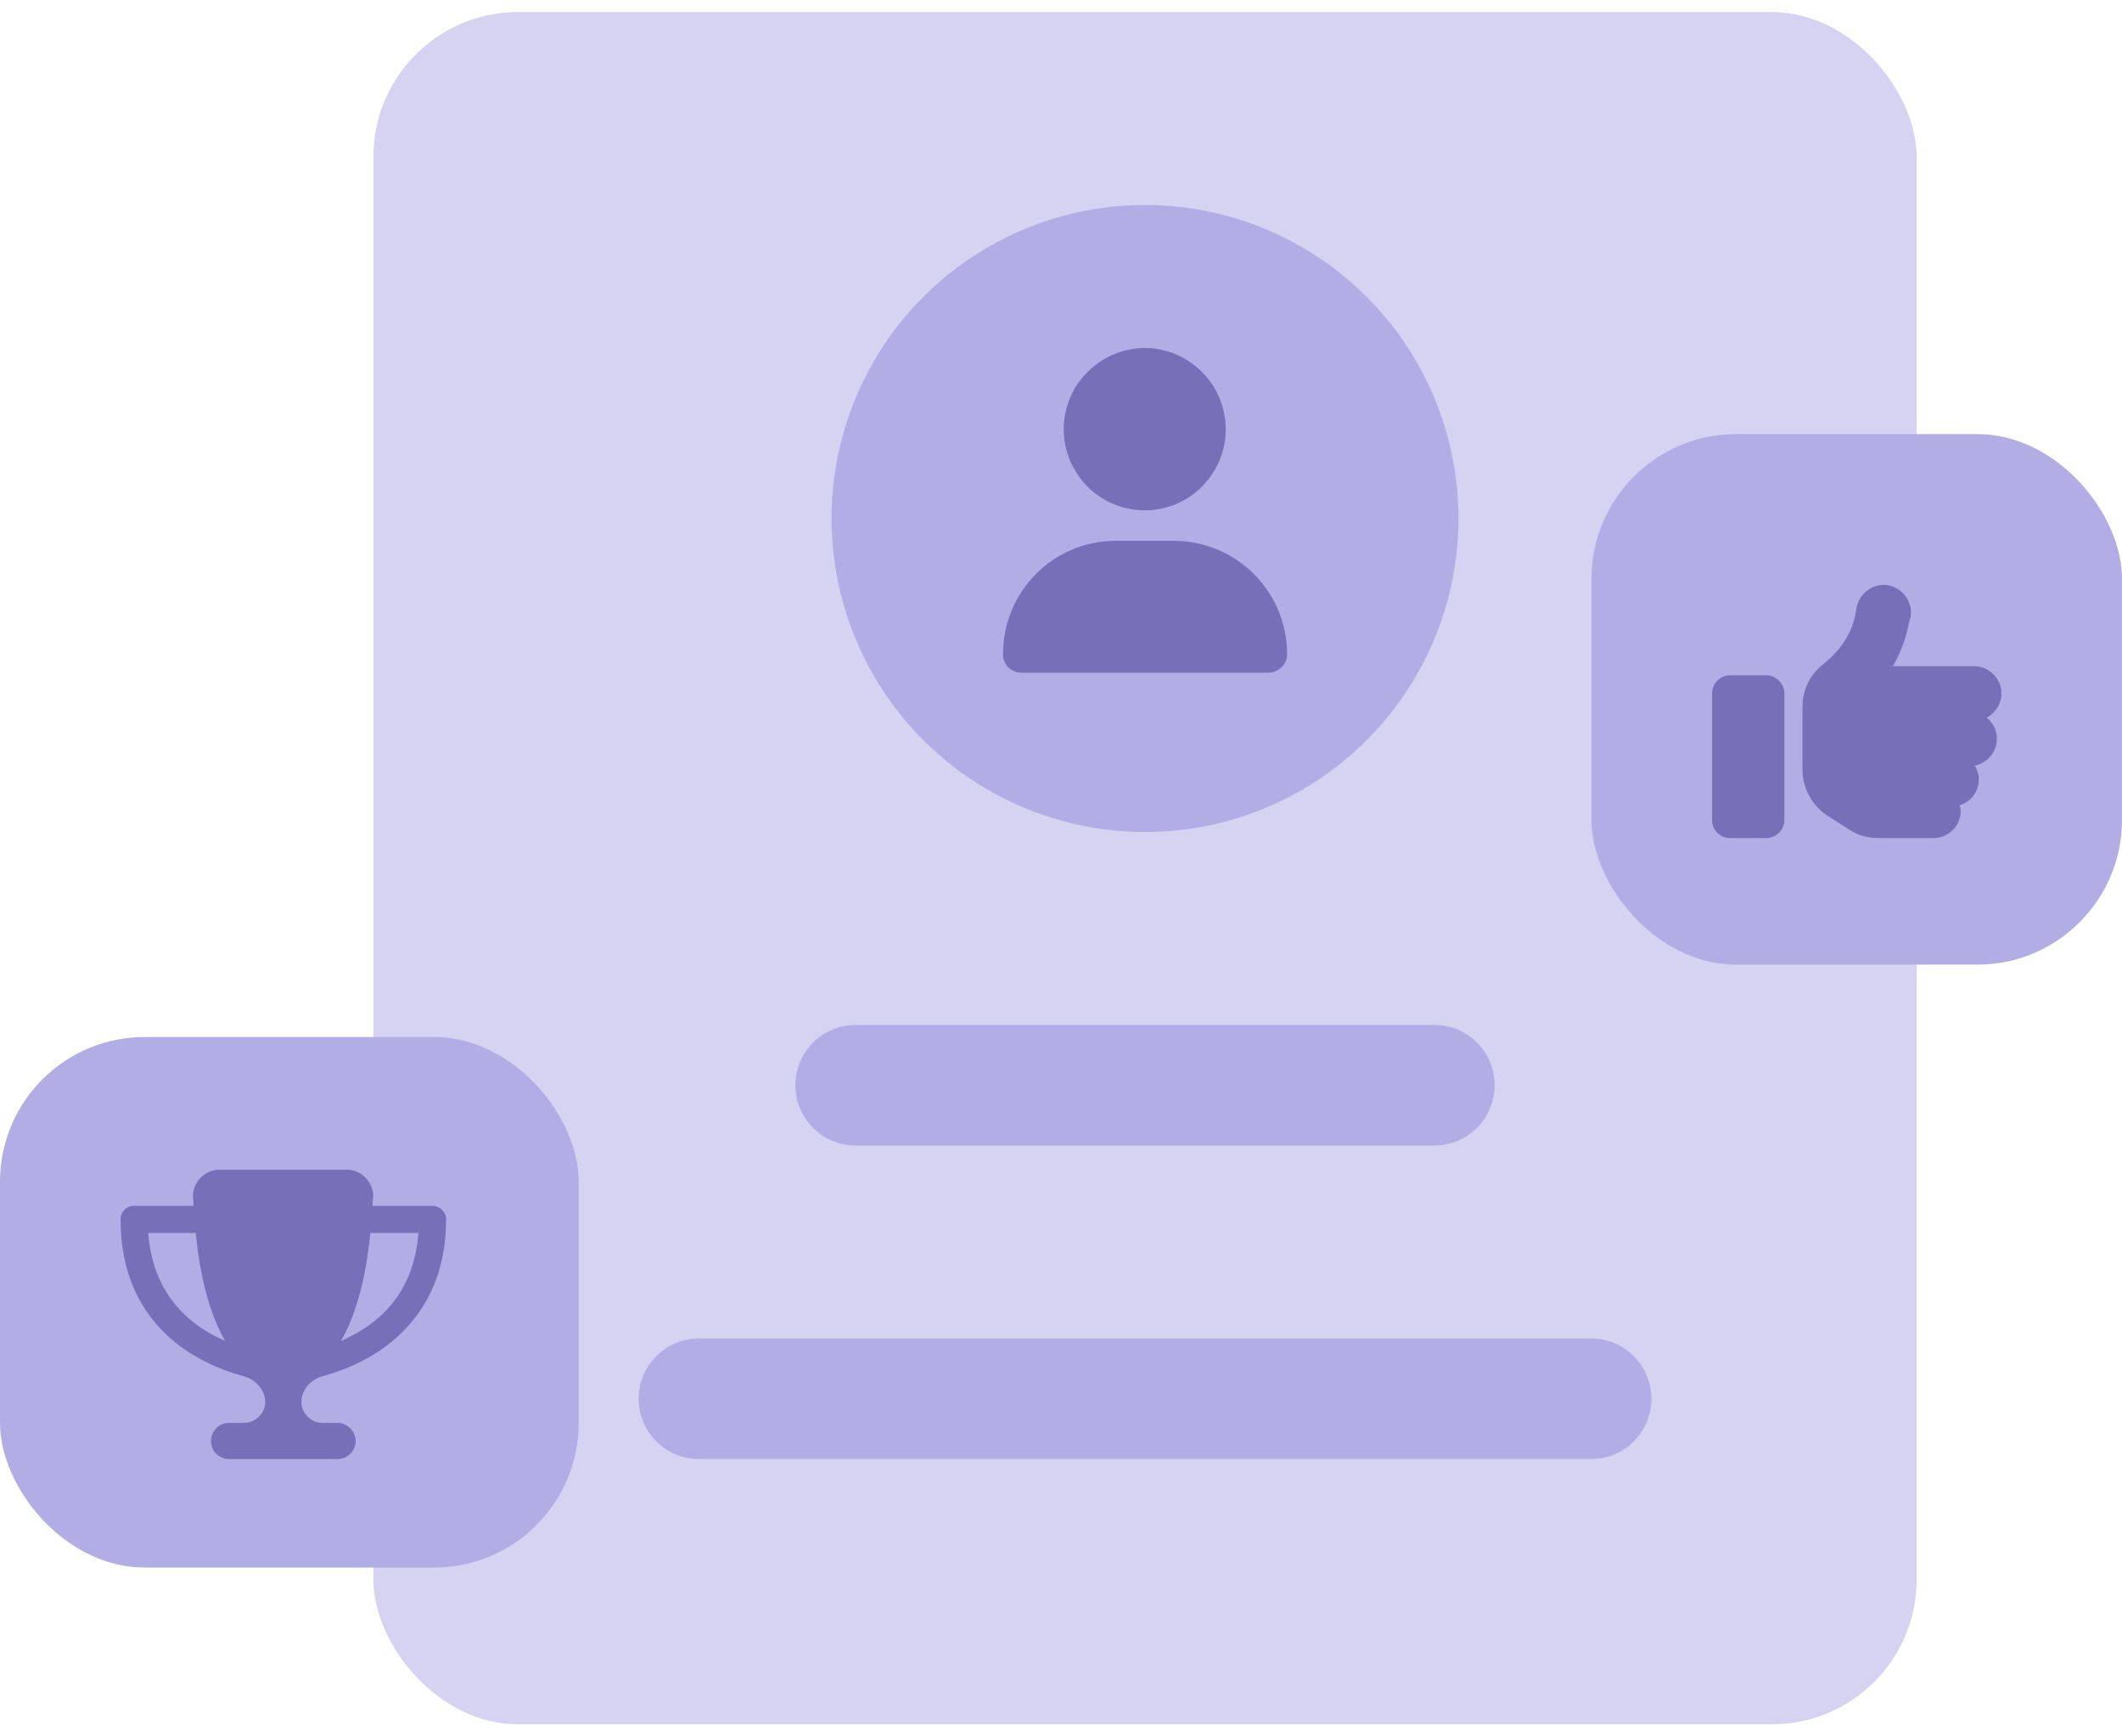
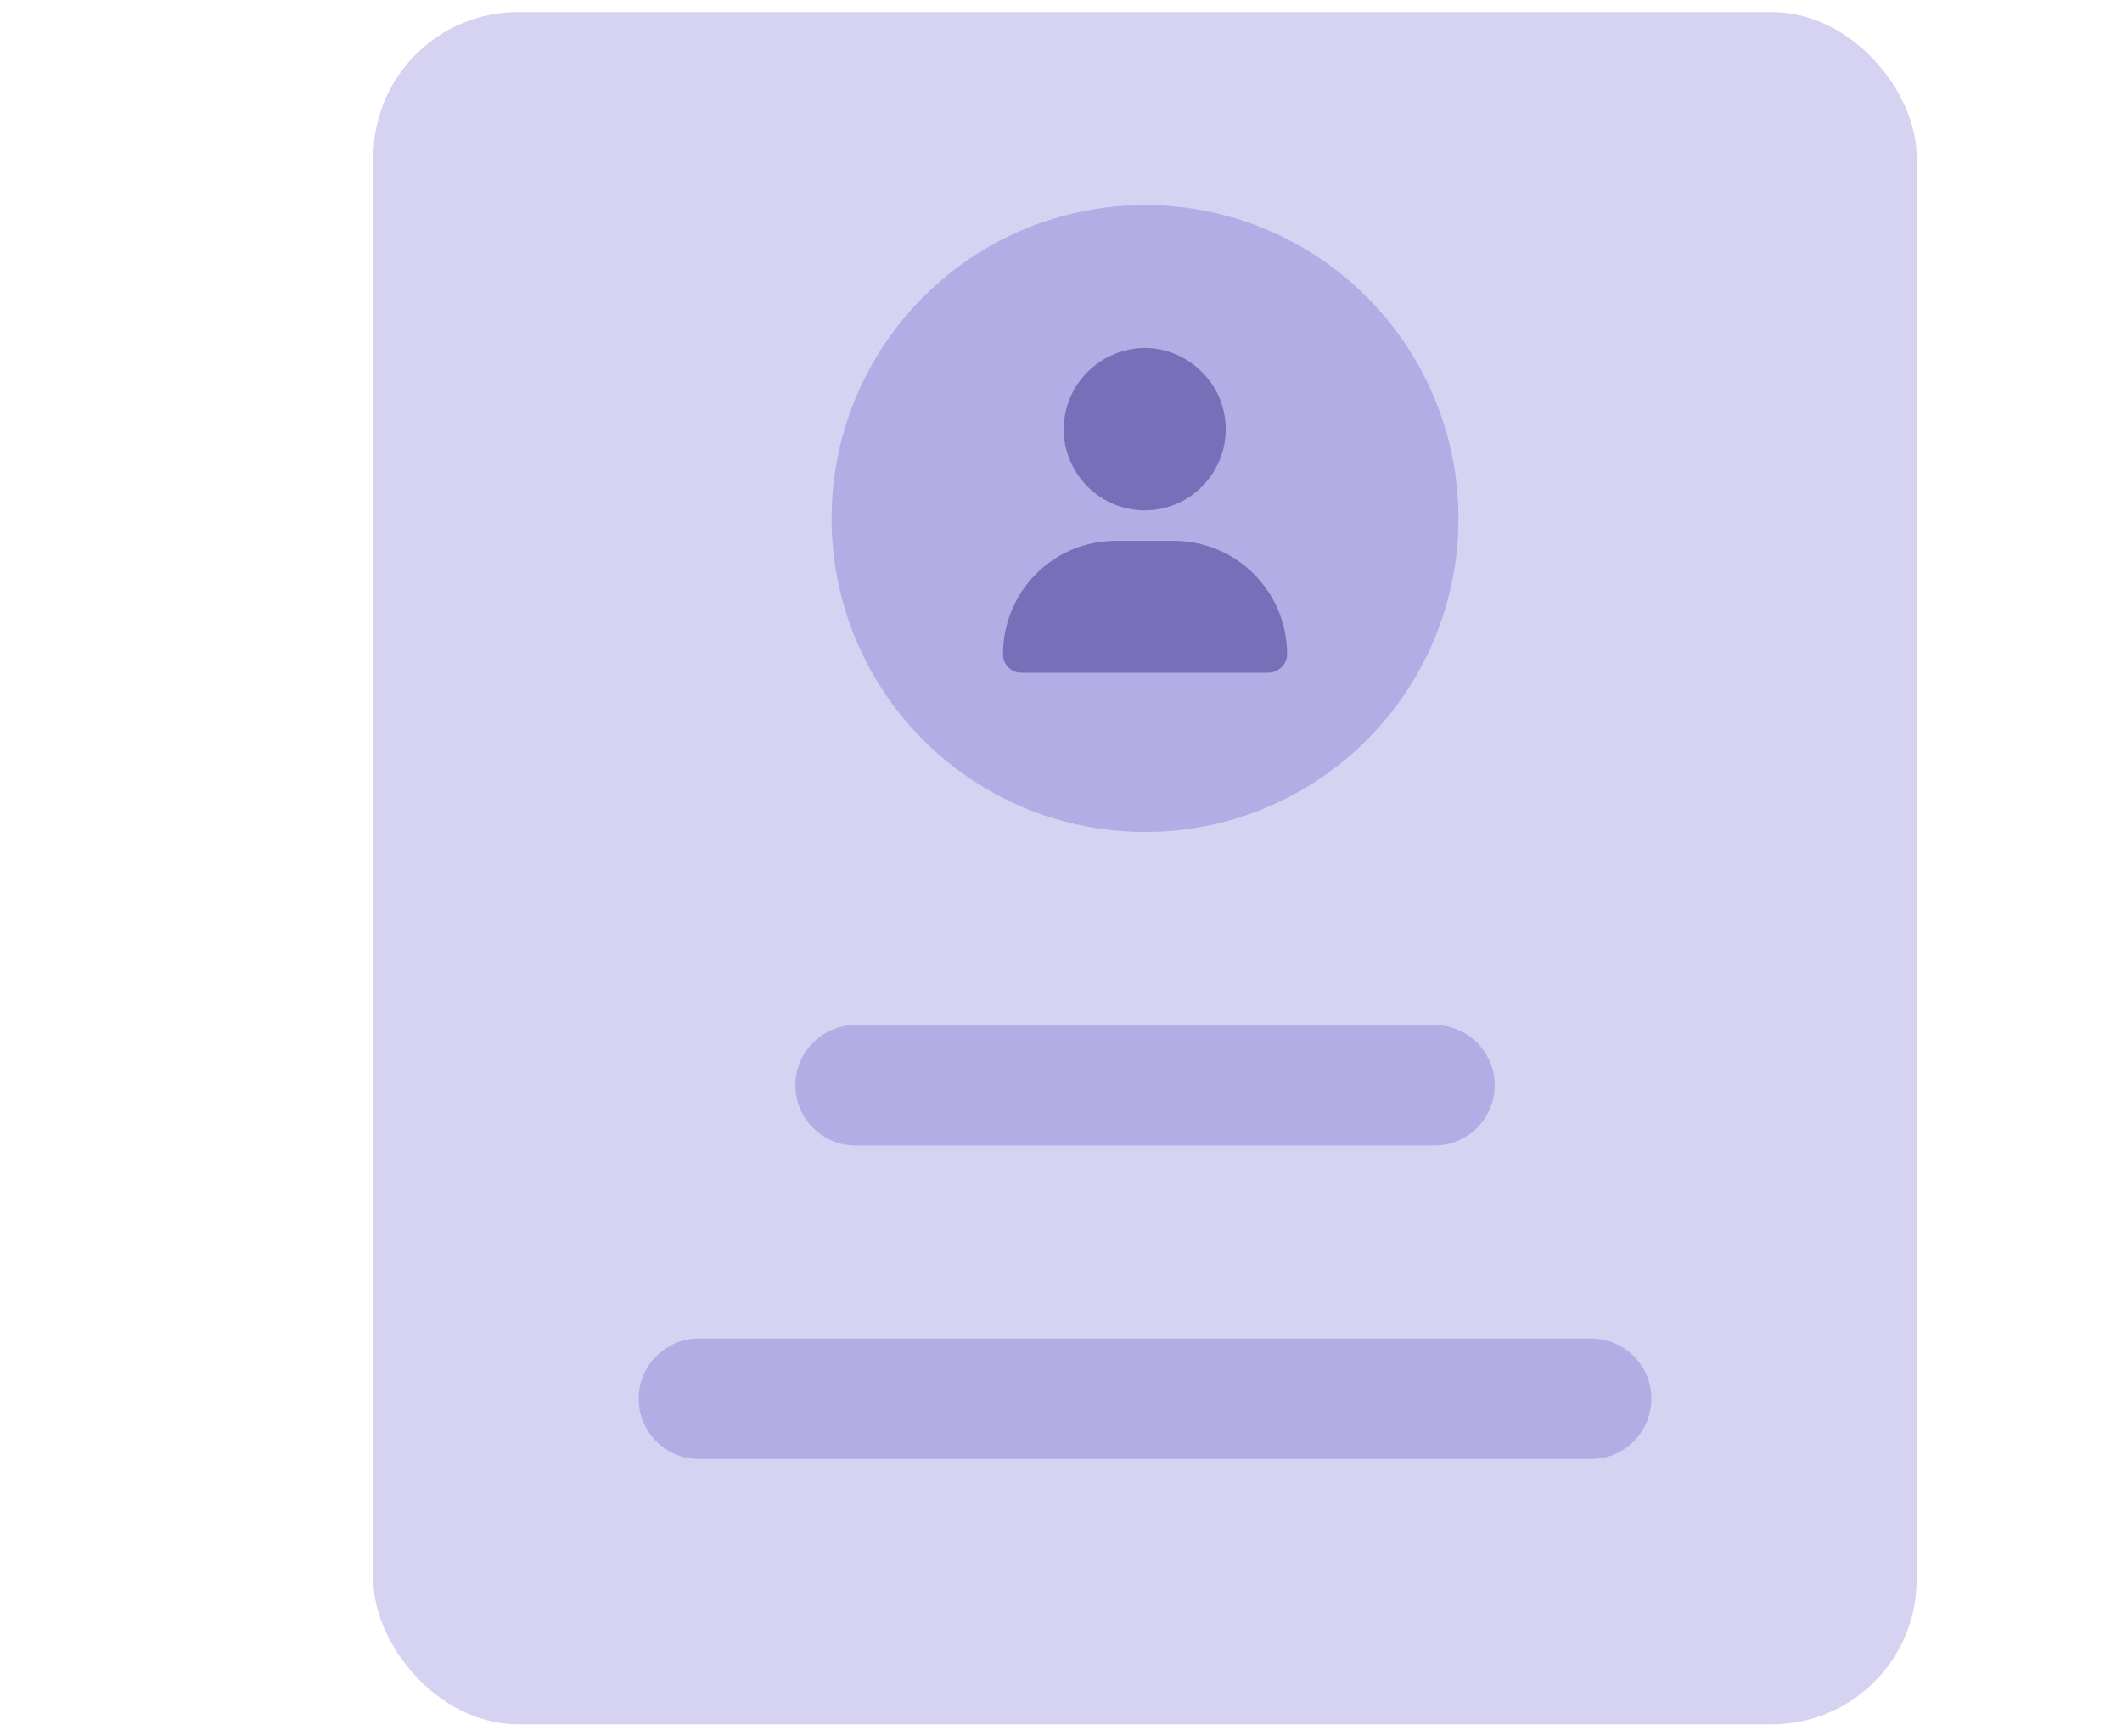
<svg xmlns="http://www.w3.org/2000/svg" width="88" height="72" viewBox="0 0 88 72" fill="none">
  <rect x="15.484" y="0.5" width="64" height="71" rx="6" fill="#D6D3F2" />
  <circle cx="47.484" cy="21.5" r="13" fill="#B3ADE6" />
  <path d="M47.485 21.162C46.275 21.162 45.171 20.531 44.566 19.479C43.961 18.453 43.961 17.165 44.566 16.113C45.171 15.087 46.275 14.429 47.485 14.429C48.669 14.429 49.773 15.087 50.378 16.113C50.983 17.165 50.983 18.453 50.378 19.479C49.773 20.531 48.669 21.162 47.485 21.162ZM46.275 22.425H48.669C51.273 22.425 53.377 24.529 53.377 27.133C53.377 27.554 53.009 27.895 52.588 27.895H42.356C41.936 27.895 41.594 27.554 41.594 27.133C41.594 24.529 43.672 22.425 46.275 22.425Z" fill="#7770B8" />
  <path fill-rule="evenodd" clip-rule="evenodd" d="M61.984 45C61.984 46.381 60.865 47.5 59.484 47.5H35.484C34.104 47.5 32.984 46.381 32.984 45C32.984 43.619 34.104 42.5 35.484 42.5H59.484C60.865 42.5 61.984 43.619 61.984 45Z" fill="#B3ADE6" />
  <path fill-rule="evenodd" clip-rule="evenodd" d="M68.484 58C68.484 59.381 67.365 60.5 65.984 60.5H28.984C27.604 60.5 26.484 59.381 26.484 58C26.484 56.619 27.604 55.5 28.984 55.5H65.984C67.365 55.5 68.484 56.619 68.484 58Z" fill="#B3ADE6" />
-   <rect x="66" y="18" width="22" height="22" rx="6" fill="#B3ADE6" />
-   <path d="M78.336 24.273C78.945 24.414 79.344 25 79.227 25.609L79.156 25.867C79.039 26.5 78.805 27.086 78.5 27.625H81.875C82.484 27.625 83 28.141 83 28.75C83 29.195 82.742 29.57 82.391 29.758C82.648 29.969 82.812 30.273 82.812 30.625C82.812 31.188 82.414 31.633 81.898 31.75C81.992 31.914 82.062 32.102 82.062 32.312C82.062 32.828 81.734 33.25 81.266 33.391C81.289 33.461 81.312 33.555 81.312 33.625C81.312 34.258 80.797 34.75 80.188 34.75H77.891C77.445 34.75 77.023 34.633 76.648 34.375L75.734 33.789C75.125 33.367 74.75 32.664 74.75 31.914V31V29.875V29.312C74.75 28.609 75.055 27.977 75.594 27.555L75.758 27.414C76.367 26.898 76.812 26.219 76.953 25.422L77 25.164C77.141 24.555 77.727 24.156 78.336 24.273ZM71.75 28H73.25C73.648 28 74 28.352 74 28.75V34C74 34.422 73.648 34.75 73.25 34.75H71.75C71.328 34.75 71 34.422 71 34V28.75C71 28.352 71.328 28 71.75 28Z" fill="#7770B8" />
-   <rect y="43" width="24" height="22" rx="6" fill="#B3ADE6" />
-   <path d="M14.375 48.5C14.984 48.5 15.5 49.016 15.477 49.648C15.453 49.766 15.453 49.883 15.453 50H17.938C18.242 50 18.5 50.258 18.5 50.562C18.5 52.742 17.703 54.242 16.648 55.273C15.617 56.281 14.352 56.797 13.414 57.055C12.852 57.195 12.5 57.664 12.5 58.133C12.5 58.602 12.898 59 13.367 59H14C14.398 59 14.75 59.352 14.75 59.75C14.75 60.172 14.398 60.5 14 60.5H9.5C9.078 60.5 8.75 60.172 8.75 59.75C8.75 59.352 9.078 59 9.5 59H10.109C10.602 59 11 58.602 11 58.133C11 57.664 10.625 57.195 10.062 57.055C9.125 56.797 7.859 56.281 6.828 55.273C5.773 54.242 5 52.742 5 50.562C5 50.258 5.234 50 5.562 50H8.023C8.023 49.883 8.023 49.766 8 49.648C7.977 49.016 8.492 48.5 9.125 48.5H14.375ZM6.125 51.125H6.148C6.266 52.695 6.875 53.75 7.625 54.477C8.141 54.992 8.75 55.344 9.336 55.602C8.797 54.664 8.328 53.258 8.117 51.125H6.125ZM15.875 54.477C16.625 53.75 17.234 52.695 17.352 51.125H15.359C15.148 53.258 14.68 54.664 14.141 55.602C14.727 55.344 15.336 54.992 15.875 54.477Z" fill="#7770B8" />
</svg>